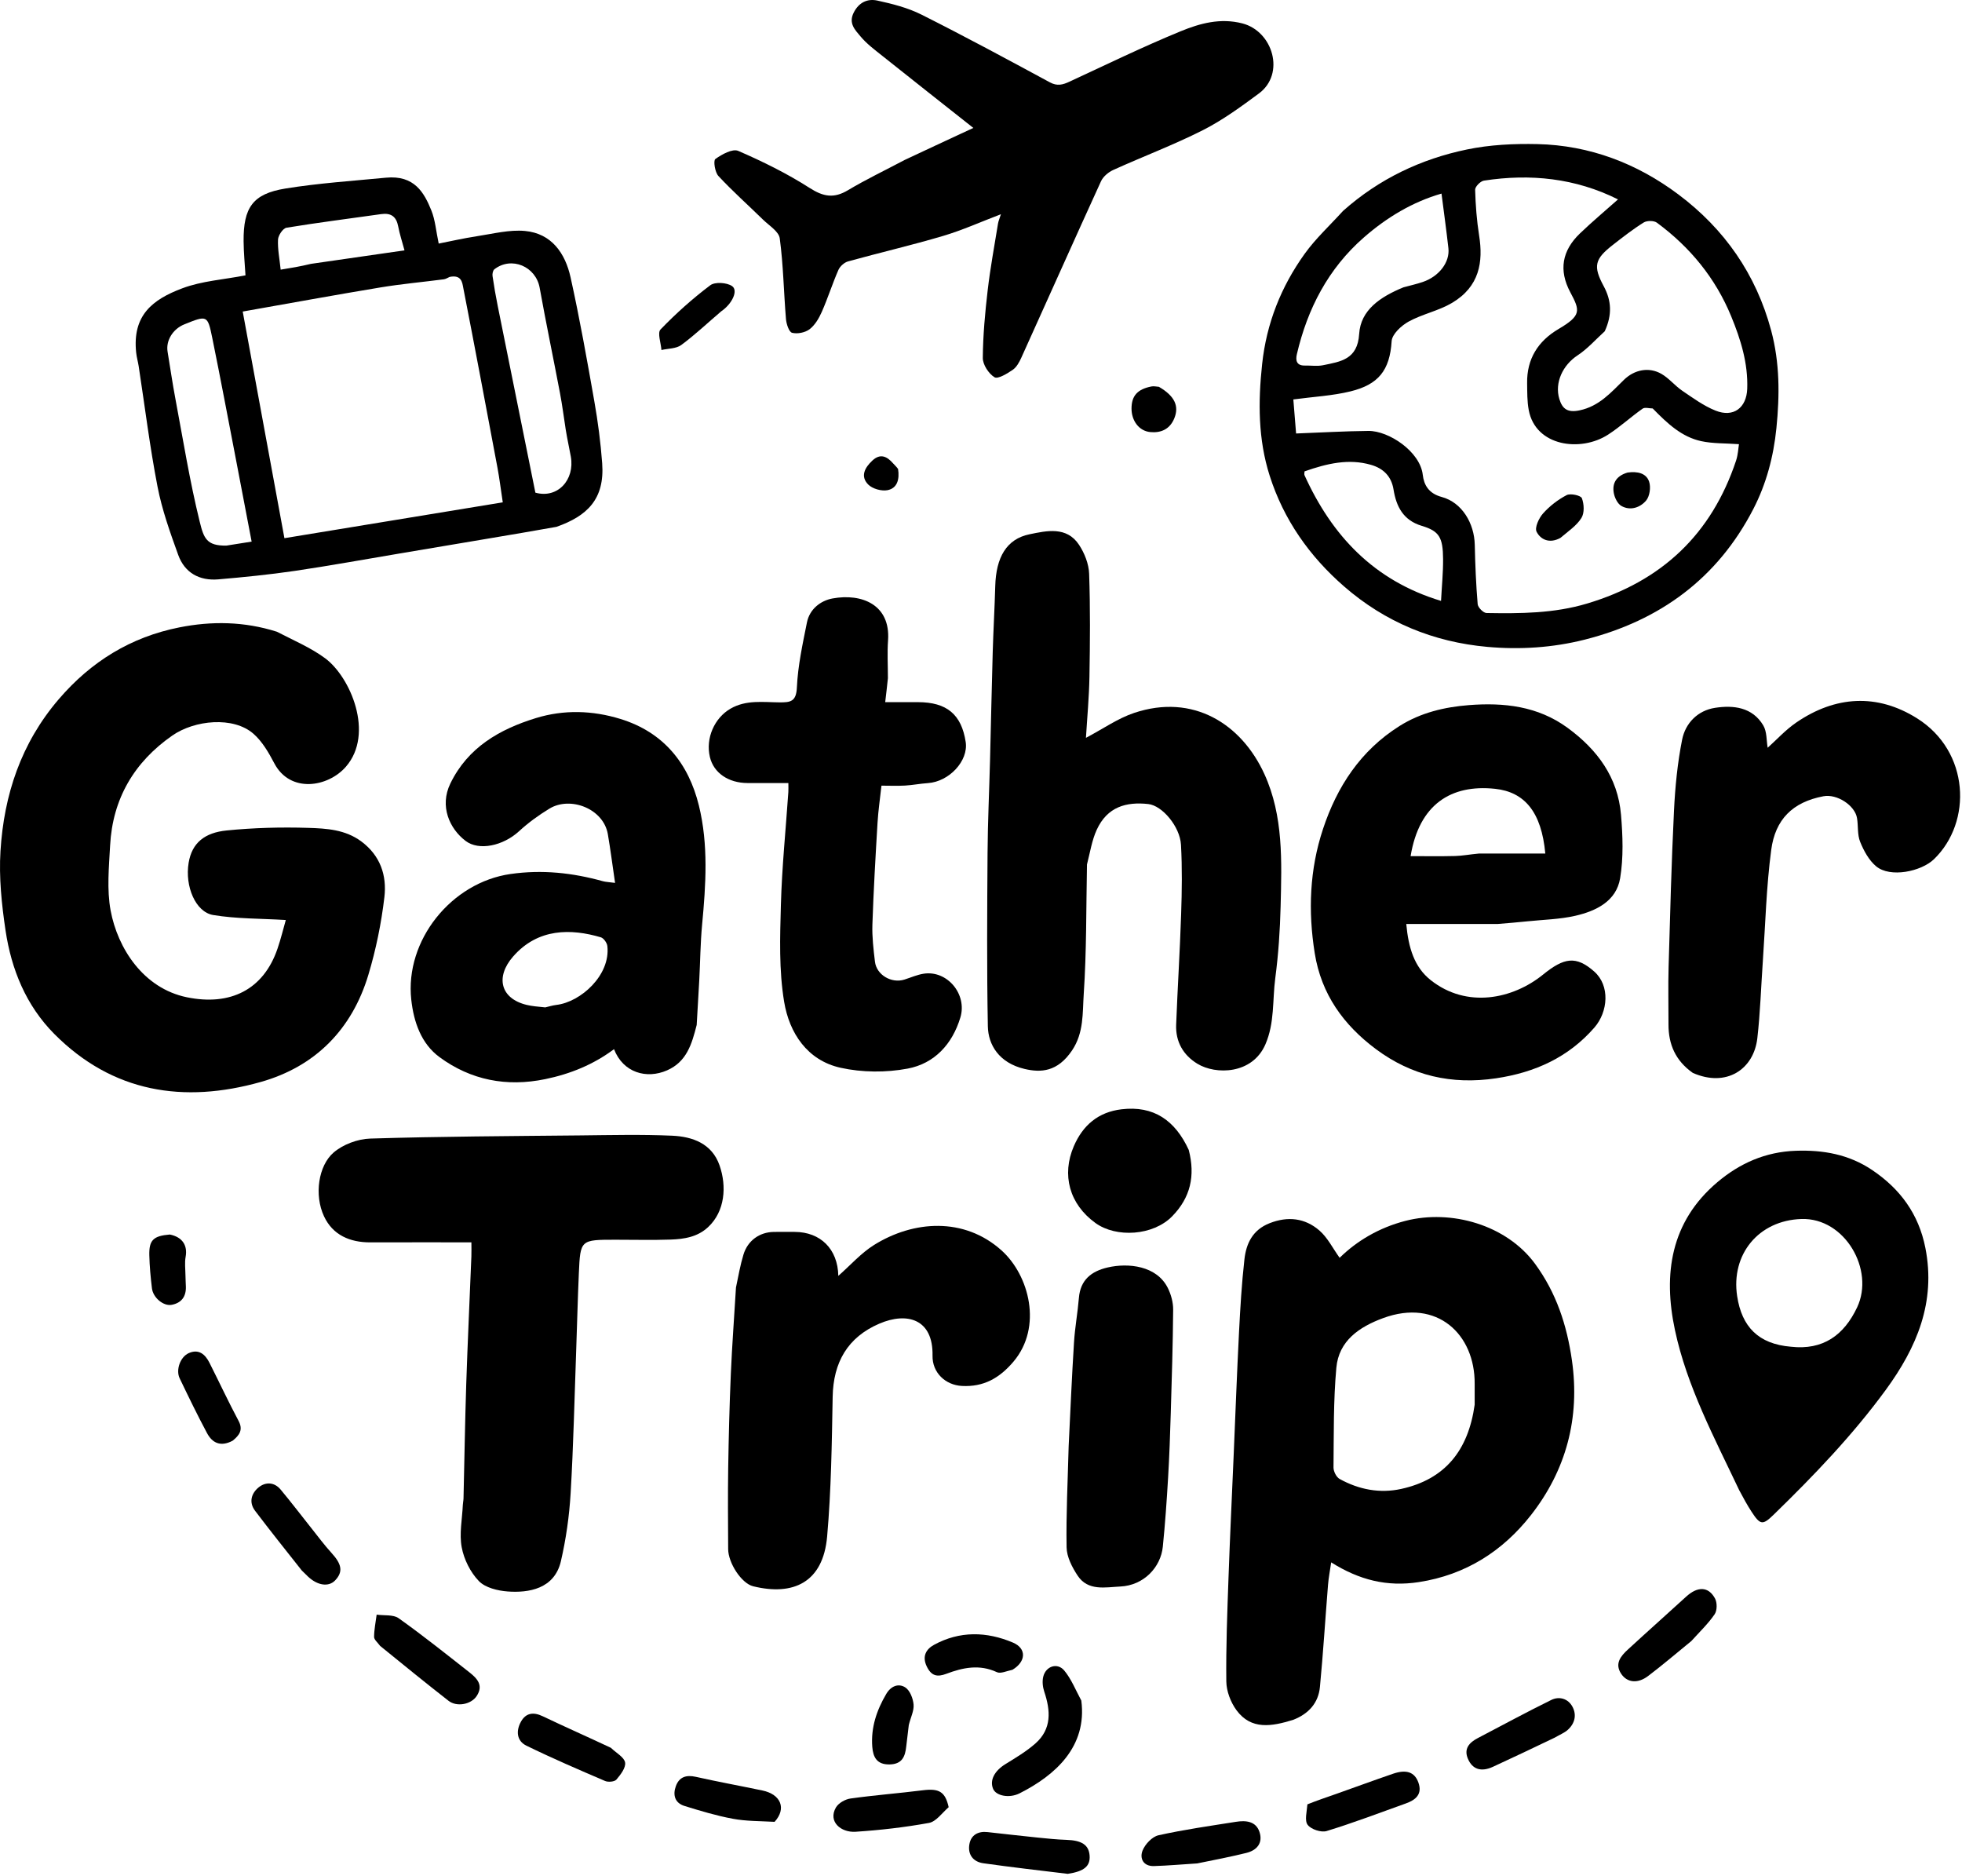
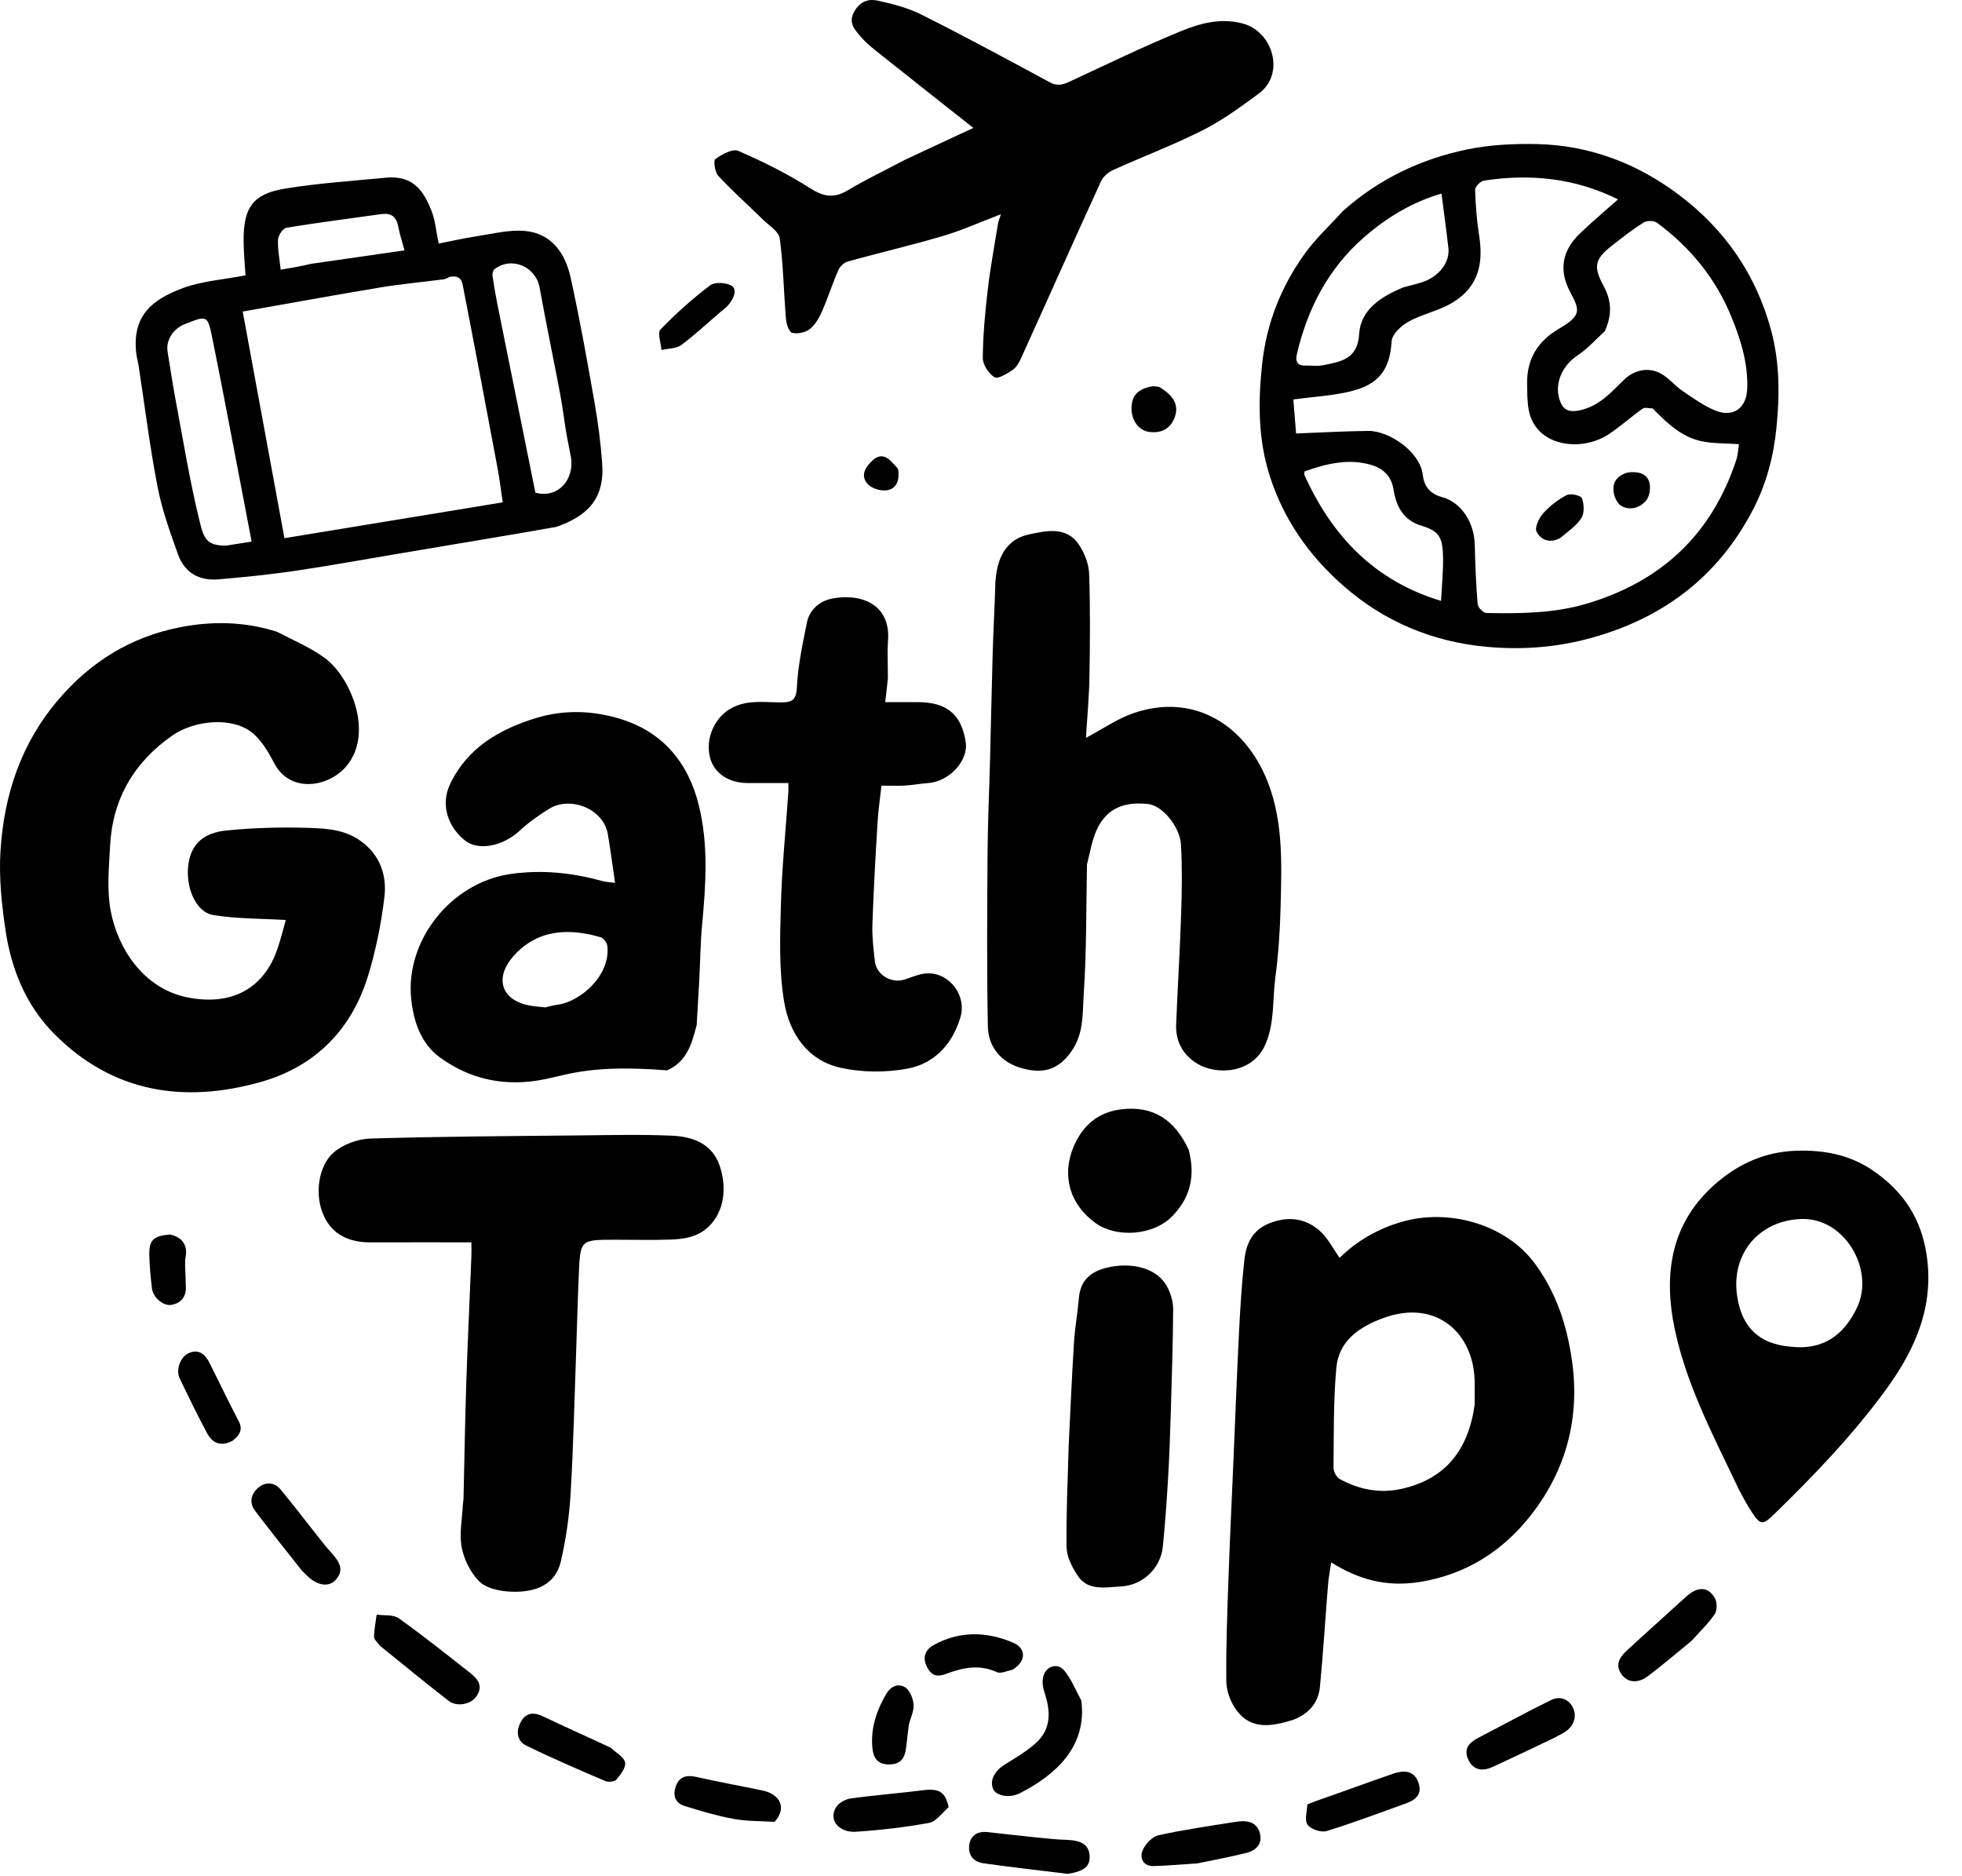
<svg xmlns="http://www.w3.org/2000/svg" width="114" height="109" viewBox="0 0 114 109" fill="none">
  <rect x="0" y="0" width="114" height="109" fill="#808080" stroke="none" />
  <g clip-path="url(#clip0_3157_6217)">
    <rect width="114" height="109" fill="white" />
    <path d="M16.088 36.7C17.067 37.207 18.051 37.622 18.886 38.237C20.36 39.322 21.765 42.617 20.103 44.536C19.063 45.738 16.858 46.099 15.936 44.339C15.613 43.724 15.241 43.08 14.73 42.63C13.558 41.601 11.306 41.83 10.012 42.73C7.794 44.273 6.542 46.406 6.398 49.115C6.331 50.374 6.201 51.673 6.427 52.893C6.835 55.088 8.328 57.416 10.858 57.935C13.39 58.455 15.312 57.487 16.122 55.119C16.324 54.531 16.469 53.925 16.606 53.447C15.144 53.358 13.743 53.382 12.385 53.157C11.361 52.986 10.735 51.487 10.96 50.126C11.153 48.954 11.905 48.372 13.169 48.245C14.738 48.088 16.328 48.045 17.904 48.094C18.966 48.127 20.062 48.188 20.997 48.885C22.106 49.71 22.482 50.869 22.335 52.116C22.156 53.639 21.845 55.165 21.403 56.634C20.451 59.799 18.32 61.962 15.149 62.856C10.685 64.115 6.544 63.48 3.15 60.061C1.512 58.41 0.659 56.315 0.322 54.054C0.095 52.533 -0.067 50.968 0.028 49.44C0.23 46.177 1.22 43.18 3.411 40.623C5.292 38.428 7.607 37.006 10.419 36.448C12.286 36.077 14.18 36.094 16.088 36.7Z" fill="black" />
    <path d="M75.134 99.914C73.894 100.295 72.703 100.514 71.846 99.354C71.507 98.894 71.261 98.249 71.254 97.684C71.23 95.677 71.31 93.668 71.381 91.66C71.465 89.285 71.58 86.91 71.681 84.536C71.783 82.161 71.87 79.785 71.991 77.412C72.063 75.996 72.147 74.578 72.305 73.17C72.408 72.242 72.779 71.449 73.77 71.06C74.837 70.642 75.825 70.763 76.657 71.48C77.142 71.898 77.444 72.526 77.838 73.071C78.823 72.102 80.114 71.323 81.663 70.924C84.316 70.241 87.535 71.154 89.196 73.424C90.428 75.107 91.042 76.978 91.335 79.025C91.816 82.382 90.993 85.416 88.953 88.02C87.331 90.09 85.177 91.491 82.435 91.911C80.583 92.194 78.983 91.79 77.347 90.764C77.28 91.231 77.198 91.646 77.164 92.064C77.004 94.044 76.883 96.027 76.693 98.004C76.605 98.916 76.057 99.557 75.134 99.914ZM85.684 81.606C85.684 81.202 85.681 80.798 85.684 80.394C85.708 77.521 83.508 75.418 80.367 76.573C78.981 77.083 77.79 77.889 77.647 79.458C77.472 81.378 77.503 83.318 77.482 85.25C77.479 85.478 77.648 85.814 77.837 85.918C78.952 86.533 80.166 86.773 81.417 86.497C83.965 85.937 85.311 84.266 85.684 81.606Z" fill="black" />
    <path d="M63.158 50.22C63.108 52.78 63.136 55.274 62.969 57.754C62.896 58.842 62.983 59.994 62.291 61.022C61.447 62.277 60.475 62.321 59.532 62.099C58.035 61.746 57.418 60.685 57.398 59.623C57.335 56.265 57.358 52.905 57.381 49.546C57.394 47.74 57.479 45.934 57.526 44.127C57.58 42.044 57.621 39.959 57.681 37.875C57.718 36.599 57.793 35.324 57.828 34.048C57.874 32.38 58.48 31.313 59.82 31.038C60.813 30.834 61.979 30.562 62.698 31.653C63.017 32.137 63.263 32.761 63.283 33.33C63.353 35.323 63.335 37.32 63.301 39.315C63.281 40.502 63.169 41.687 63.098 42.864C64.094 42.339 64.945 41.736 65.892 41.418C69.325 40.266 72.135 42.055 73.466 44.968C74.582 47.41 74.471 50.05 74.409 52.654C74.375 54.045 74.281 55.442 74.099 56.821C73.929 58.104 74.069 59.419 73.525 60.671C72.764 62.425 70.635 62.444 69.576 61.799C68.749 61.297 68.301 60.514 68.339 59.533C68.422 57.385 68.559 55.239 68.629 53.09C68.674 51.755 68.693 50.413 68.62 49.08C68.562 48.018 67.531 46.8 66.722 46.71C65.438 46.568 64.338 46.87 63.725 48.204C63.446 48.811 63.342 49.498 63.158 50.22Z" fill="black" />
    <path d="M78.039 12.25C80.141 10.383 82.567 9.236 85.24 8.683C86.571 8.407 87.971 8.34 89.336 8.371C92.368 8.442 95.111 9.491 97.516 11.292C100.2 13.301 102.035 15.935 102.911 19.198C103.414 21.074 103.41 22.956 103.216 24.877C103.049 26.537 102.627 28.113 101.877 29.567C99.801 33.59 96.463 36.048 92.082 37.158C90.216 37.63 88.311 37.749 86.424 37.58C83.299 37.301 80.49 36.15 78.102 34.072C76.079 32.312 74.585 30.185 73.772 27.632C73.099 25.521 73.098 23.355 73.334 21.156C73.589 18.781 74.434 16.657 75.807 14.744C76.443 13.858 77.264 13.103 78.039 12.25ZM96.029 23.729C95.831 23.728 95.575 23.647 95.443 23.74C94.758 24.222 94.137 24.797 93.435 25.25C91.844 26.278 89.223 25.936 88.826 23.823C88.73 23.314 88.74 22.782 88.732 22.26C88.71 20.855 89.362 19.819 90.555 19.115C91.903 18.32 91.807 18.044 91.237 16.972C90.56 15.698 90.759 14.561 91.8 13.562C92.516 12.876 93.278 12.238 94.013 11.584C91.546 10.35 88.927 10.077 86.222 10.493C86.02 10.524 85.706 10.845 85.711 11.024C85.736 11.915 85.805 12.81 85.944 13.69C86.185 15.212 85.972 16.646 84.368 17.597C83.587 18.06 82.641 18.244 81.843 18.684C81.42 18.918 80.885 19.414 80.86 19.82C80.754 21.524 80.083 22.342 78.467 22.737C77.42 22.993 76.323 23.047 75.148 23.205C75.201 23.853 75.259 24.581 75.308 25.183C76.776 25.127 78.142 25.047 79.508 25.034C80.694 25.021 82.516 26.233 82.669 27.587C82.734 28.16 83.004 28.666 83.766 28.87C84.949 29.187 85.663 30.401 85.69 31.653C85.715 32.803 85.763 33.954 85.859 35.1C85.876 35.292 86.191 35.611 86.373 35.613C88.34 35.644 90.286 35.641 92.224 35.06C96.567 33.759 99.447 31.03 100.872 26.76C100.989 26.41 101.003 26.026 101.041 25.804C100.241 25.747 99.522 25.775 98.842 25.627C97.712 25.381 96.888 24.61 96.029 23.729ZM93.242 19.245C92.72 19.717 92.246 20.262 91.664 20.644C90.81 21.204 90.316 22.227 90.604 23.18C90.781 23.764 91.091 23.983 91.776 23.84C92.917 23.602 93.603 22.802 94.361 22.063C94.963 21.476 95.808 21.301 96.537 21.721C96.981 21.977 97.32 22.41 97.748 22.701C98.368 23.122 98.99 23.578 99.677 23.853C100.73 24.276 101.482 23.683 101.521 22.584C101.573 21.098 101.143 19.725 100.592 18.383C99.68 16.16 98.203 14.36 96.273 12.937C96.101 12.809 95.694 12.808 95.507 12.925C94.883 13.313 94.301 13.77 93.719 14.223C92.66 15.047 92.55 15.454 93.182 16.626C93.634 17.465 93.683 18.28 93.242 19.245ZM81.547 16.691C81.921 16.589 82.302 16.506 82.668 16.381C83.617 16.059 84.25 15.233 84.158 14.419C84.04 13.367 83.894 12.318 83.757 11.246C82.071 11.732 80.571 12.635 79.242 13.798C77.175 15.606 75.97 17.933 75.353 20.577C75.271 20.925 75.325 21.246 75.814 21.236C76.168 21.228 76.535 21.288 76.875 21.217C77.896 21.006 78.88 20.89 78.973 19.401C79.06 18.009 80.195 17.248 81.547 16.691ZM75.799 27.384C75.797 27.459 75.77 27.547 75.798 27.609C77.392 31.123 79.831 33.73 83.73 34.909C83.774 34.069 83.854 33.277 83.849 32.486C83.842 31.214 83.624 30.853 82.609 30.548C81.532 30.224 81.13 29.429 80.97 28.438C80.845 27.662 80.37 27.208 79.656 27.003C78.369 26.632 77.12 26.92 75.799 27.384Z" fill="black" />
    <path d="M35.765 72.021C33.73 72.021 33.72 72.02 33.634 73.957C33.567 75.46 33.532 76.964 33.478 78.468C33.378 81.234 33.319 84.002 33.155 86.764C33.077 88.083 32.888 89.411 32.59 90.698C32.215 92.316 30.701 92.544 29.5 92.455C28.918 92.412 28.197 92.238 27.824 91.85C27.331 91.339 26.958 90.591 26.827 89.889C26.679 89.099 26.855 88.248 26.893 87.423C26.898 87.3 26.929 87.177 26.932 87.054C26.985 84.843 27.018 82.631 27.09 80.42C27.172 77.943 27.29 75.467 27.389 72.99C27.399 72.742 27.39 72.494 27.39 72.172C25.401 72.172 23.457 72.168 21.512 72.174C20.325 72.177 19.335 71.745 18.828 70.664C18.243 69.417 18.505 67.715 19.378 66.96C19.924 66.487 20.782 66.166 21.512 66.144C25.582 66.019 29.656 66.001 33.729 65.96C35.505 65.942 37.283 65.898 39.055 65.977C40.245 66.031 41.364 66.433 41.807 67.697C42.234 68.916 42.127 70.368 41.148 71.284C40.525 71.868 39.749 71.984 38.96 72.012C37.921 72.048 36.88 72.021 35.765 72.021Z" fill="black" />
-     <path d="M87.026 53.677C85.242 53.677 83.531 53.677 81.71 53.677C81.837 55.063 82.176 56.186 83.132 56.941C85.23 58.599 87.898 58.043 89.653 56.621C90.874 55.631 91.57 55.503 92.632 56.441C93.556 57.257 93.442 58.777 92.636 59.7C91.133 61.421 89.197 62.304 86.931 62.642C84.344 63.028 82.027 62.496 79.952 60.952C78.068 59.549 76.772 57.76 76.391 55.374C76 52.927 76.092 50.512 76.87 48.164C77.686 45.7 79.051 43.605 81.315 42.178C82.555 41.397 83.937 41.074 85.349 40.963C87.377 40.805 89.353 41.017 91.082 42.282C92.816 43.551 94.004 45.162 94.187 47.335C94.29 48.557 94.336 49.822 94.136 51.022C93.914 52.354 92.743 52.922 91.538 53.2C90.627 53.409 89.672 53.427 88.735 53.524C88.191 53.581 87.644 53.627 87.026 53.677ZM85.95 49.584C87.222 49.584 88.495 49.584 89.788 49.584C89.568 47.178 88.588 46.008 86.868 45.825C84.314 45.554 82.457 46.727 81.962 49.736C82.816 49.736 83.684 49.751 84.55 49.729C84.97 49.718 85.387 49.635 85.95 49.584Z" fill="black" />
    <path d="M52.558 9.296C53.937 8.647 55.265 8.03 56.555 7.432C54.785 6.032 53.023 4.646 51.27 3.248C50.822 2.891 50.351 2.541 49.99 2.105C49.688 1.742 49.292 1.36 49.599 0.742C49.904 0.13 50.409 -0.09 50.977 0.033C51.852 0.223 52.748 0.451 53.541 0.849C56.053 2.11 58.528 3.445 60.999 4.782C61.43 5.016 61.752 4.925 62.138 4.746C64.284 3.754 66.411 2.715 68.597 1.818C69.716 1.359 70.904 1.028 72.187 1.36C73.968 1.821 74.69 4.289 73.148 5.43C72.106 6.2 71.044 6.978 69.894 7.561C68.2 8.418 66.414 9.09 64.682 9.875C64.4 10.003 64.097 10.259 63.972 10.532C62.415 13.938 60.891 17.359 59.347 20.771C59.228 21.034 59.071 21.328 58.846 21.483C58.523 21.704 57.98 22.036 57.783 21.915C57.443 21.706 57.102 21.183 57.105 20.794C57.115 19.481 57.236 18.163 57.389 16.856C57.54 15.564 57.779 14.282 57.987 12.997C58.013 12.836 58.083 12.683 58.158 12.444C56.991 12.889 55.915 13.375 54.794 13.707C52.969 14.248 51.111 14.677 49.276 15.186C49.055 15.247 48.807 15.471 48.715 15.681C48.365 16.481 48.102 17.319 47.75 18.117C47.585 18.491 47.353 18.887 47.039 19.127C46.784 19.322 46.332 19.412 46.023 19.333C45.844 19.287 45.692 18.823 45.668 18.535C45.538 16.972 45.515 15.398 45.307 13.847C45.253 13.445 44.681 13.101 44.326 12.752C43.465 11.909 42.561 11.106 41.742 10.224C41.539 10.005 41.439 9.33 41.564 9.239C41.941 8.967 42.564 8.624 42.892 8.765C44.32 9.384 45.732 10.079 47.04 10.917C47.841 11.431 48.453 11.539 49.27 11.05C50.318 10.423 51.426 9.897 52.558 9.296Z" fill="black" />
-     <path d="M40.48 59.545C40.197 60.662 39.896 61.683 38.759 62.181C37.57 62.702 36.206 62.32 35.677 60.95C34.48 61.844 33.143 62.389 31.681 62.691C29.434 63.156 27.356 62.749 25.539 61.414C24.474 60.632 24.038 59.372 23.896 58.072C23.52 54.628 26.226 51.264 29.665 50.774C31.504 50.511 33.267 50.703 35.027 51.192C35.192 51.238 35.368 51.241 35.738 51.291C35.591 50.292 35.474 49.371 35.318 48.458C35.064 46.98 33.145 46.236 31.925 46.976C31.298 47.357 30.693 47.797 30.154 48.293C29.234 49.136 27.833 49.444 27.053 48.852C26.121 48.145 25.527 46.837 26.167 45.518C27.184 43.421 29.028 42.365 31.139 41.716C32.761 41.218 34.427 41.267 36.05 41.767C38.559 42.539 40.008 44.35 40.609 46.799C41.168 49.074 41.014 51.402 40.795 53.72C40.695 54.789 40.687 55.867 40.63 56.94C40.586 57.786 40.53 58.632 40.48 59.545ZM31.681 58.523C31.896 58.474 32.108 58.406 32.326 58.38C33.754 58.211 35.48 56.641 35.29 54.963C35.269 54.775 35.078 54.501 34.911 54.452C33.186 53.943 31.264 53.909 29.814 55.567C28.771 56.761 29.08 58.012 30.601 58.378C30.91 58.452 31.231 58.479 31.681 58.523Z" fill="black" />
+     <path d="M40.48 59.545C40.197 60.662 39.896 61.683 38.759 62.181C34.48 61.844 33.143 62.389 31.681 62.691C29.434 63.156 27.356 62.749 25.539 61.414C24.474 60.632 24.038 59.372 23.896 58.072C23.52 54.628 26.226 51.264 29.665 50.774C31.504 50.511 33.267 50.703 35.027 51.192C35.192 51.238 35.368 51.241 35.738 51.291C35.591 50.292 35.474 49.371 35.318 48.458C35.064 46.98 33.145 46.236 31.925 46.976C31.298 47.357 30.693 47.797 30.154 48.293C29.234 49.136 27.833 49.444 27.053 48.852C26.121 48.145 25.527 46.837 26.167 45.518C27.184 43.421 29.028 42.365 31.139 41.716C32.761 41.218 34.427 41.267 36.05 41.767C38.559 42.539 40.008 44.35 40.609 46.799C41.168 49.074 41.014 51.402 40.795 53.72C40.695 54.789 40.687 55.867 40.63 56.94C40.586 57.786 40.53 58.632 40.48 59.545ZM31.681 58.523C31.896 58.474 32.108 58.406 32.326 58.38C33.754 58.211 35.48 56.641 35.29 54.963C35.269 54.775 35.078 54.501 34.911 54.452C33.186 53.943 31.264 53.909 29.814 55.567C28.771 56.761 29.08 58.012 30.601 58.378C30.91 58.452 31.231 58.479 31.681 58.523Z" fill="black" />
    <path d="M32.335 30.606C30.965 30.851 29.654 31.072 28.344 31.292C26.644 31.578 24.945 31.864 23.245 32.15C21.205 32.492 19.169 32.865 17.123 33.166C15.651 33.382 14.168 33.53 12.686 33.657C11.587 33.751 10.73 33.277 10.354 32.235C9.885 30.937 9.414 29.62 9.153 28.271C8.704 25.958 8.417 23.613 8.059 21.282C8.018 21.015 7.94 20.753 7.912 20.485C7.683 18.32 8.855 17.401 10.592 16.749C11.725 16.322 12.991 16.244 14.264 15.996C14.228 15.378 14.16 14.697 14.154 14.015C14.139 12.055 14.688 11.261 16.574 10.954C18.506 10.64 20.469 10.512 22.421 10.323C24.082 10.161 24.647 11.197 25.063 12.224C25.289 12.782 25.334 13.413 25.49 14.15C26.208 14.01 26.962 13.835 27.724 13.72C28.649 13.581 29.598 13.332 30.509 13.418C32.059 13.565 32.844 14.723 33.152 16.109C33.681 18.497 34.11 20.909 34.534 23.319C34.744 24.507 34.9 25.709 34.989 26.912C35.145 29.012 34.103 29.98 32.335 30.606ZM26.126 16.087C26.013 16.135 25.903 16.211 25.786 16.226C24.559 16.386 23.324 16.496 22.105 16.698C19.464 17.135 16.83 17.619 14.103 18.099C14.913 22.497 15.717 26.866 16.526 31.265C20.776 30.567 25.01 29.873 29.213 29.183C29.093 28.39 29.019 27.783 28.907 27.183C28.253 23.696 27.598 20.209 26.919 16.727C26.859 16.42 26.822 15.946 26.126 16.087ZM13.161 31.695C13.641 31.619 14.121 31.543 14.621 31.464C14.308 29.826 14.003 28.216 13.693 26.607C13.243 24.277 12.806 21.946 12.332 19.622C12.062 18.302 12.034 18.307 10.706 18.845C10.043 19.113 9.631 19.786 9.737 20.429C9.889 21.349 10.022 22.272 10.195 23.188C10.642 25.566 11.025 27.96 11.604 30.307C11.839 31.261 11.999 31.719 13.161 31.695ZM32.87 24.951C32.761 24.247 32.671 23.539 32.538 22.839C32.151 20.797 31.724 18.762 31.356 16.716C31.134 15.48 29.721 14.873 28.726 15.643C28.638 15.711 28.6 15.911 28.619 16.038C28.703 16.619 28.804 17.199 28.92 17.775C29.646 21.392 30.378 25.007 31.108 28.62C32.401 28.982 33.408 27.874 33.167 26.524C33.081 26.042 32.97 25.566 32.87 24.951ZM18.071 15.328C19.849 15.072 21.628 14.815 23.503 14.544C23.366 14.034 23.221 13.599 23.137 13.153C23.029 12.579 22.72 12.357 22.143 12.439C20.311 12.7 18.473 12.929 16.648 13.229C16.442 13.263 16.167 13.67 16.154 13.915C16.127 14.471 16.243 15.034 16.308 15.665C16.894 15.57 17.424 15.484 18.071 15.328Z" fill="black" />
    <path d="M51.591 39.4C51.541 39.887 51.492 40.301 51.434 40.791C52.084 40.791 52.712 40.791 53.339 40.791C55.013 40.792 55.867 41.505 56.111 43.106C56.277 44.199 55.15 45.414 53.911 45.494C53.466 45.523 53.025 45.612 52.581 45.637C52.129 45.662 51.675 45.642 51.216 45.642C51.136 46.383 51.03 47.091 50.988 47.802C50.87 49.771 50.756 51.741 50.69 53.712C50.666 54.428 50.753 55.152 50.838 55.866C50.929 56.636 51.797 57.144 52.548 56.908C52.919 56.791 53.283 56.627 53.664 56.567C55.035 56.351 56.21 57.756 55.801 59.111C55.333 60.663 54.295 61.786 52.739 62.079C51.483 62.316 50.094 62.307 48.847 62.032C46.9 61.604 45.862 60.004 45.562 58.2C45.256 56.361 45.321 54.446 45.373 52.569C45.433 50.381 45.656 48.198 45.806 46.013C45.816 45.866 45.807 45.718 45.807 45.491C44.995 45.491 44.218 45.492 43.441 45.49C42.321 45.488 41.467 44.899 41.248 43.982C40.986 42.88 41.517 41.708 42.44 41.172C43.351 40.644 44.33 40.796 45.29 40.803C45.928 40.808 46.264 40.764 46.302 39.938C46.36 38.672 46.636 37.412 46.886 36.162C47.041 35.386 47.676 34.894 48.377 34.766C50.066 34.457 51.75 35.122 51.599 37.207C51.548 37.91 51.591 38.62 51.591 39.4Z" fill="black" />
-     <path d="M42.763 74.795C42.906 74.109 43.015 73.483 43.199 72.881C43.448 72.067 44.132 71.581 44.956 71.567C45.361 71.56 45.767 71.565 46.173 71.566C47.672 71.57 48.681 72.559 48.709 74.121C49.421 73.495 50.032 72.795 50.788 72.324C53.072 70.899 56.016 70.691 58.19 72.638C59.802 74.082 60.589 77.094 58.886 79.104C58.078 80.057 57.155 80.583 55.891 80.515C54.926 80.464 54.165 79.737 54.184 78.757C54.226 76.624 52.707 76.202 51.092 76.896C49.249 77.687 48.417 79.146 48.381 81.148C48.332 83.853 48.297 86.566 48.06 89.258C47.825 91.936 46.091 92.725 43.76 92.152C43.079 91.984 42.312 90.794 42.309 89.991C42.301 88.424 42.287 86.858 42.311 85.291C42.34 83.459 42.386 81.626 42.465 79.795C42.536 78.15 42.661 76.508 42.763 74.795Z" fill="black" />
-     <path d="M98.358 62.328C97.351 61.62 96.943 60.667 96.946 59.514C96.95 58.402 96.92 57.29 96.952 56.18C97.039 53.148 97.118 50.115 97.266 47.085C97.333 45.707 97.47 44.32 97.738 42.969C97.93 42.005 98.647 41.276 99.649 41.121C100.72 40.955 101.82 41.082 102.451 42.139C102.671 42.508 102.635 43.028 102.709 43.44C103.218 42.985 103.747 42.399 104.381 41.967C106.648 40.42 109.068 40.277 111.381 41.725C114.453 43.647 114.608 47.755 112.371 49.915C111.633 50.628 109.828 51.013 109.007 50.324C108.589 49.974 108.292 49.422 108.082 48.905C107.912 48.486 107.978 47.979 107.899 47.518C107.773 46.788 106.739 46.108 105.946 46.258C104.156 46.596 103.149 47.605 102.914 49.378C102.63 51.519 102.577 53.691 102.427 55.849C102.323 57.338 102.278 58.833 102.108 60.314C101.9 62.126 100.307 63.189 98.358 62.328Z" fill="black" />
    <path d="M101.056 86.573C99.606 83.512 98.021 80.548 97.321 77.269C96.629 74.027 97.059 70.984 99.786 68.678C101.087 67.578 102.581 66.915 104.337 66.853C105.941 66.796 107.429 67.064 108.776 67.969C110.413 69.069 111.483 70.529 111.872 72.495C112.493 75.642 111.373 78.281 109.571 80.744C107.647 83.374 105.398 85.716 103.066 87.985C102.421 88.613 102.283 88.605 101.776 87.828C101.522 87.439 101.299 87.031 101.056 86.573ZM104.056 78.236C105.924 78.449 107.143 77.567 107.907 75.948C108.936 73.769 107.195 70.733 104.668 70.816C102.179 70.898 100.565 72.87 100.936 75.302C101.206 77.076 102.169 78.078 104.056 78.236Z" fill="black" />
    <path d="M62.093 84.025C62.194 81.959 62.279 79.964 62.405 77.971C62.459 77.113 62.617 76.262 62.688 75.404C62.773 74.358 63.407 73.854 64.354 73.633C65.554 73.354 67.213 73.524 67.858 74.83C68.045 75.208 68.169 75.663 68.165 76.082C68.149 78.088 68.086 80.095 68.026 82.1C67.989 83.35 67.945 84.6 67.871 85.848C67.792 87.186 67.699 88.523 67.564 89.856C67.444 91.043 66.464 92.103 65.093 92.167C64.223 92.208 63.218 92.442 62.617 91.537C62.295 91.052 61.982 90.446 61.973 89.889C61.94 87.96 62.042 86.029 62.093 84.025Z" fill="black" />
    <path d="M69.071 66.804C69.46 68.308 69.172 69.573 68.107 70.66C67.001 71.79 64.858 71.922 63.65 71.049C62.13 69.951 61.677 68.249 62.392 66.59C62.918 65.37 63.813 64.606 65.158 64.444C67.04 64.217 68.281 65.091 69.071 66.804Z" fill="black" />
    <path d="M62.828 98.791C63.18 101.477 61.309 103.137 59.245 104.18C58.639 104.485 57.877 104.326 57.706 103.927C57.49 103.423 57.785 102.877 58.413 102.488C59.017 102.115 59.64 101.747 60.168 101.279C61.118 100.436 61.044 99.375 60.675 98.273C60.585 98.003 60.55 97.672 60.618 97.4C60.77 96.79 61.442 96.572 61.837 97.047C62.245 97.537 62.49 98.161 62.828 98.791Z" fill="black" />
    <path d="M22.088 95.618C21.939 95.415 21.735 95.254 21.736 95.095C21.739 94.663 21.829 94.232 21.885 93.801C22.317 93.863 22.849 93.786 23.165 94.01C24.568 95.008 25.915 96.085 27.27 97.149C27.717 97.5 28.11 97.903 27.695 98.531C27.375 99.016 26.545 99.183 26.059 98.804C24.735 97.772 23.435 96.711 22.088 95.618Z" fill="black" />
    <path d="M98.274 95.334C97.411 96.039 96.604 96.728 95.759 97.368C95.16 97.822 94.542 97.757 94.197 97.237C93.803 96.642 94.176 96.206 94.588 95.826C95.707 94.796 96.844 93.787 97.966 92.761C98.636 92.148 99.265 92.152 99.65 92.864C99.779 93.105 99.777 93.561 99.628 93.778C99.253 94.327 98.76 94.796 98.274 95.334Z" fill="black" />
    <path d="M17.534 91.235C16.602 90.055 15.696 88.923 14.822 87.769C14.449 87.277 14.6 86.755 15.028 86.407C15.432 86.079 15.939 86.096 16.303 86.531C16.918 87.267 17.498 88.032 18.097 88.783C18.48 89.264 18.846 89.76 19.26 90.213C19.864 90.871 19.943 91.315 19.473 91.811C19.099 92.204 18.456 92.115 17.898 91.591C17.787 91.488 17.681 91.38 17.534 91.235Z" fill="black" />
    <path d="M62.04 108.859C60.359 108.657 58.745 108.47 57.137 108.244C56.529 108.158 56.221 107.722 56.326 107.135C56.419 106.606 56.826 106.372 57.377 106.433C58.359 106.542 59.341 106.654 60.324 106.755C60.867 106.81 61.411 106.866 61.957 106.884C62.848 106.912 63.261 107.173 63.31 107.79C63.358 108.403 63.01 108.713 62.04 108.859Z" fill="black" />
    <path d="M75.966 104.821C76.556 104.586 77.106 104.403 77.653 104.21C78.751 103.822 79.844 103.419 80.945 103.042C81.719 102.778 82.199 102.947 82.416 103.559C82.655 104.234 82.257 104.565 81.688 104.768C80.158 105.317 78.636 105.896 77.083 106.372C76.766 106.469 76.185 106.276 75.984 106.018C75.79 105.769 75.931 105.262 75.966 104.821Z" fill="black" />
    <path d="M69.563 108.253C68.677 108.307 67.861 108.384 67.043 108.407C66.424 108.424 66.207 107.95 66.389 107.502C66.538 107.133 66.946 106.7 67.312 106.618C68.795 106.288 70.305 106.075 71.807 105.837C72.379 105.746 72.974 105.79 73.183 106.431C73.39 107.064 73.034 107.492 72.415 107.644C71.493 107.871 70.56 108.052 69.563 108.253Z" fill="black" />
    <path d="M35.495 101.537C35.816 101.845 36.269 102.084 36.321 102.391C36.371 102.691 36.059 103.097 35.817 103.382C35.708 103.509 35.343 103.543 35.16 103.465C33.624 102.807 32.088 102.146 30.587 101.413C30.012 101.133 29.975 100.542 30.273 100.013C30.56 99.504 30.996 99.447 31.533 99.703C32.829 100.321 34.143 100.901 35.495 101.537Z" fill="black" />
    <path d="M90.352 100.938C89.118 101.529 87.935 102.094 86.744 102.641C86.064 102.953 85.551 102.795 85.288 102.165C85.047 101.588 85.37 101.23 85.865 100.973C87.287 100.232 88.695 99.463 90.135 98.757C90.601 98.528 91.118 98.678 91.371 99.159C91.623 99.637 91.5 100.133 91.088 100.499C90.893 100.672 90.631 100.772 90.352 100.938Z" fill="black" />
    <path d="M55.121 104.986C54.724 105.337 54.388 105.826 53.975 105.901C52.567 106.157 51.136 106.321 49.707 106.414C48.866 106.468 48.097 105.828 48.569 105.006C48.716 104.749 49.107 104.526 49.415 104.483C50.811 104.287 52.22 104.18 53.619 104.004C54.557 103.886 54.921 104.079 55.121 104.986Z" fill="black" />
    <path d="M45.007 105.837C44.154 105.791 43.349 105.803 42.575 105.658C41.625 105.481 40.691 105.2 39.766 104.913C39.204 104.738 39.084 104.266 39.272 103.758C39.466 103.232 39.868 103.097 40.426 103.222C41.713 103.511 43.011 103.747 44.302 104.017C45.37 104.241 45.713 105.064 45.007 105.837Z" fill="black" />
    <path d="M13.513 83.699C12.813 84.069 12.333 83.824 12.029 83.255C11.47 82.209 10.951 81.141 10.439 80.072C10.205 79.583 10.471 78.828 10.971 78.606C11.547 78.352 11.921 78.674 12.169 79.165C12.736 80.289 13.269 81.431 13.861 82.542C14.135 83.055 13.925 83.371 13.513 83.699Z" fill="black" />
    <path d="M58.827 97.004C58.486 97.076 58.141 97.244 57.924 97.143C56.913 96.672 55.948 96.874 54.988 97.237C54.454 97.439 54.114 97.366 53.847 96.807C53.56 96.208 53.827 95.798 54.266 95.557C55.758 94.739 57.328 94.776 58.858 95.425C59.652 95.762 59.626 96.526 58.827 97.004Z" fill="black" />
    <path d="M41.904 18.087C41.105 18.767 40.382 19.454 39.585 20.042C39.29 20.259 38.821 20.244 38.432 20.334C38.404 19.925 38.188 19.337 38.38 19.139C39.273 18.213 40.242 17.345 41.271 16.571C41.544 16.366 42.232 16.411 42.536 16.62C42.905 16.873 42.549 17.647 41.904 18.087Z" fill="black" />
    <path d="M52.804 100.217C52.752 100.673 52.699 101.062 52.657 101.452C52.595 102.047 52.418 102.491 51.681 102.503C50.944 102.514 50.729 102.074 50.683 101.48C50.597 100.368 50.933 99.363 51.494 98.409C51.772 97.936 52.212 97.783 52.596 98.025C52.87 98.198 53.053 98.671 53.083 99.026C53.114 99.391 52.909 99.775 52.804 100.217Z" fill="black" />
    <path d="M9.869 71.718C10.609 71.868 10.905 72.36 10.786 73.013C10.723 73.357 10.772 73.722 10.776 74.077C10.779 74.303 10.793 74.528 10.8 74.754C10.817 75.33 10.536 75.696 9.977 75.802C9.501 75.893 8.896 75.391 8.829 74.847C8.751 74.207 8.691 73.562 8.676 72.917C8.656 72.043 8.91 71.797 9.869 71.718Z" fill="black" />
    <path d="M67.336 22.471C68.261 23.008 68.518 23.594 68.234 24.297C67.973 24.945 67.444 25.159 66.836 25.101C66.173 25.038 65.745 24.431 65.746 23.735C65.746 22.998 66.089 22.611 66.898 22.452C67.02 22.428 67.151 22.45 67.336 22.471Z" fill="black" />
    <path d="M52.181 27.243C52.277 27.851 52.131 28.366 51.568 28.476C51.221 28.544 50.697 28.398 50.45 28.151C49.968 27.668 50.255 27.158 50.691 26.753C51.154 26.324 51.541 26.513 51.895 26.922C51.977 27.016 52.074 27.097 52.181 27.243Z" fill="black" />
    <path d="M90.663 31.251C90.034 31.595 89.515 31.351 89.282 30.891C89.161 30.651 89.415 30.098 89.658 29.827C90.04 29.4 90.521 29.027 91.03 28.762C91.25 28.648 91.852 28.782 91.913 28.942C92.043 29.283 92.069 29.798 91.888 30.089C91.608 30.54 91.121 30.862 90.663 31.251Z" fill="black" />
    <path d="M94.57 27.452C95.151 27.371 95.657 27.489 95.822 27.986C95.929 28.307 95.856 28.831 95.645 29.08C95.303 29.484 94.735 29.687 94.213 29.395C93.989 29.27 93.818 28.918 93.768 28.643C93.662 28.066 93.921 27.641 94.57 27.452Z" fill="black" />
  </g>
  <defs>
    <clipPath id="clip0_3157_6217">
      <rect width="114" height="109" fill="white" />
    </clipPath>
  </defs>
</svg>